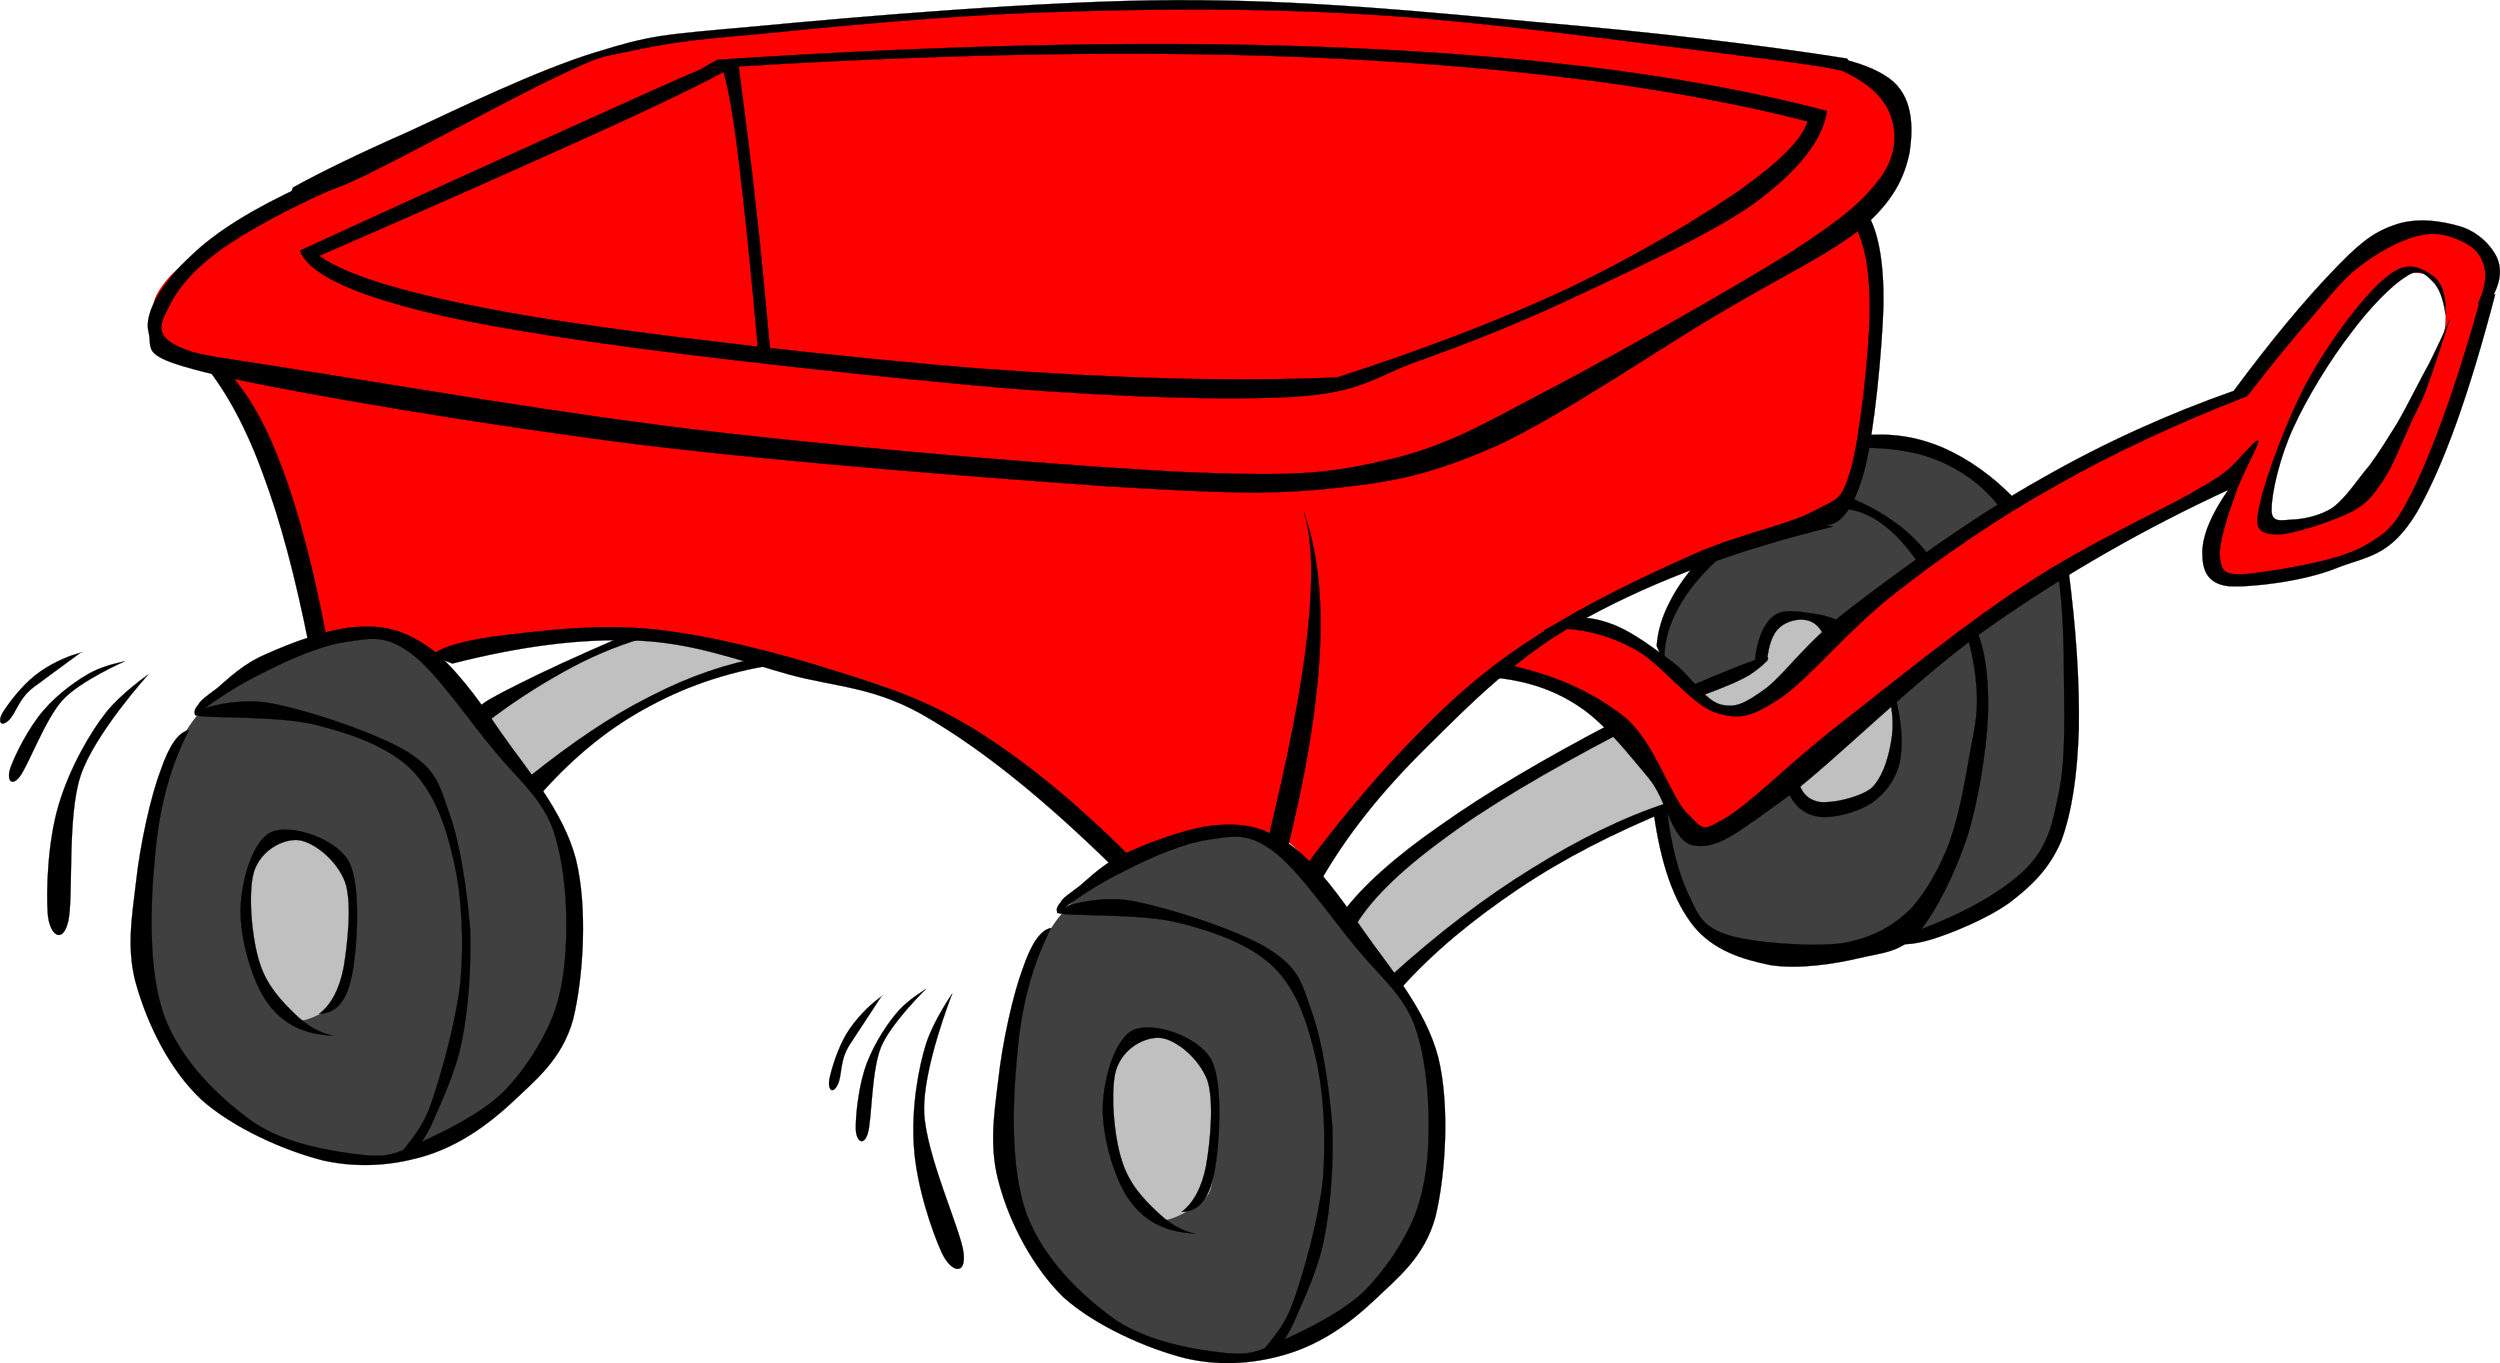
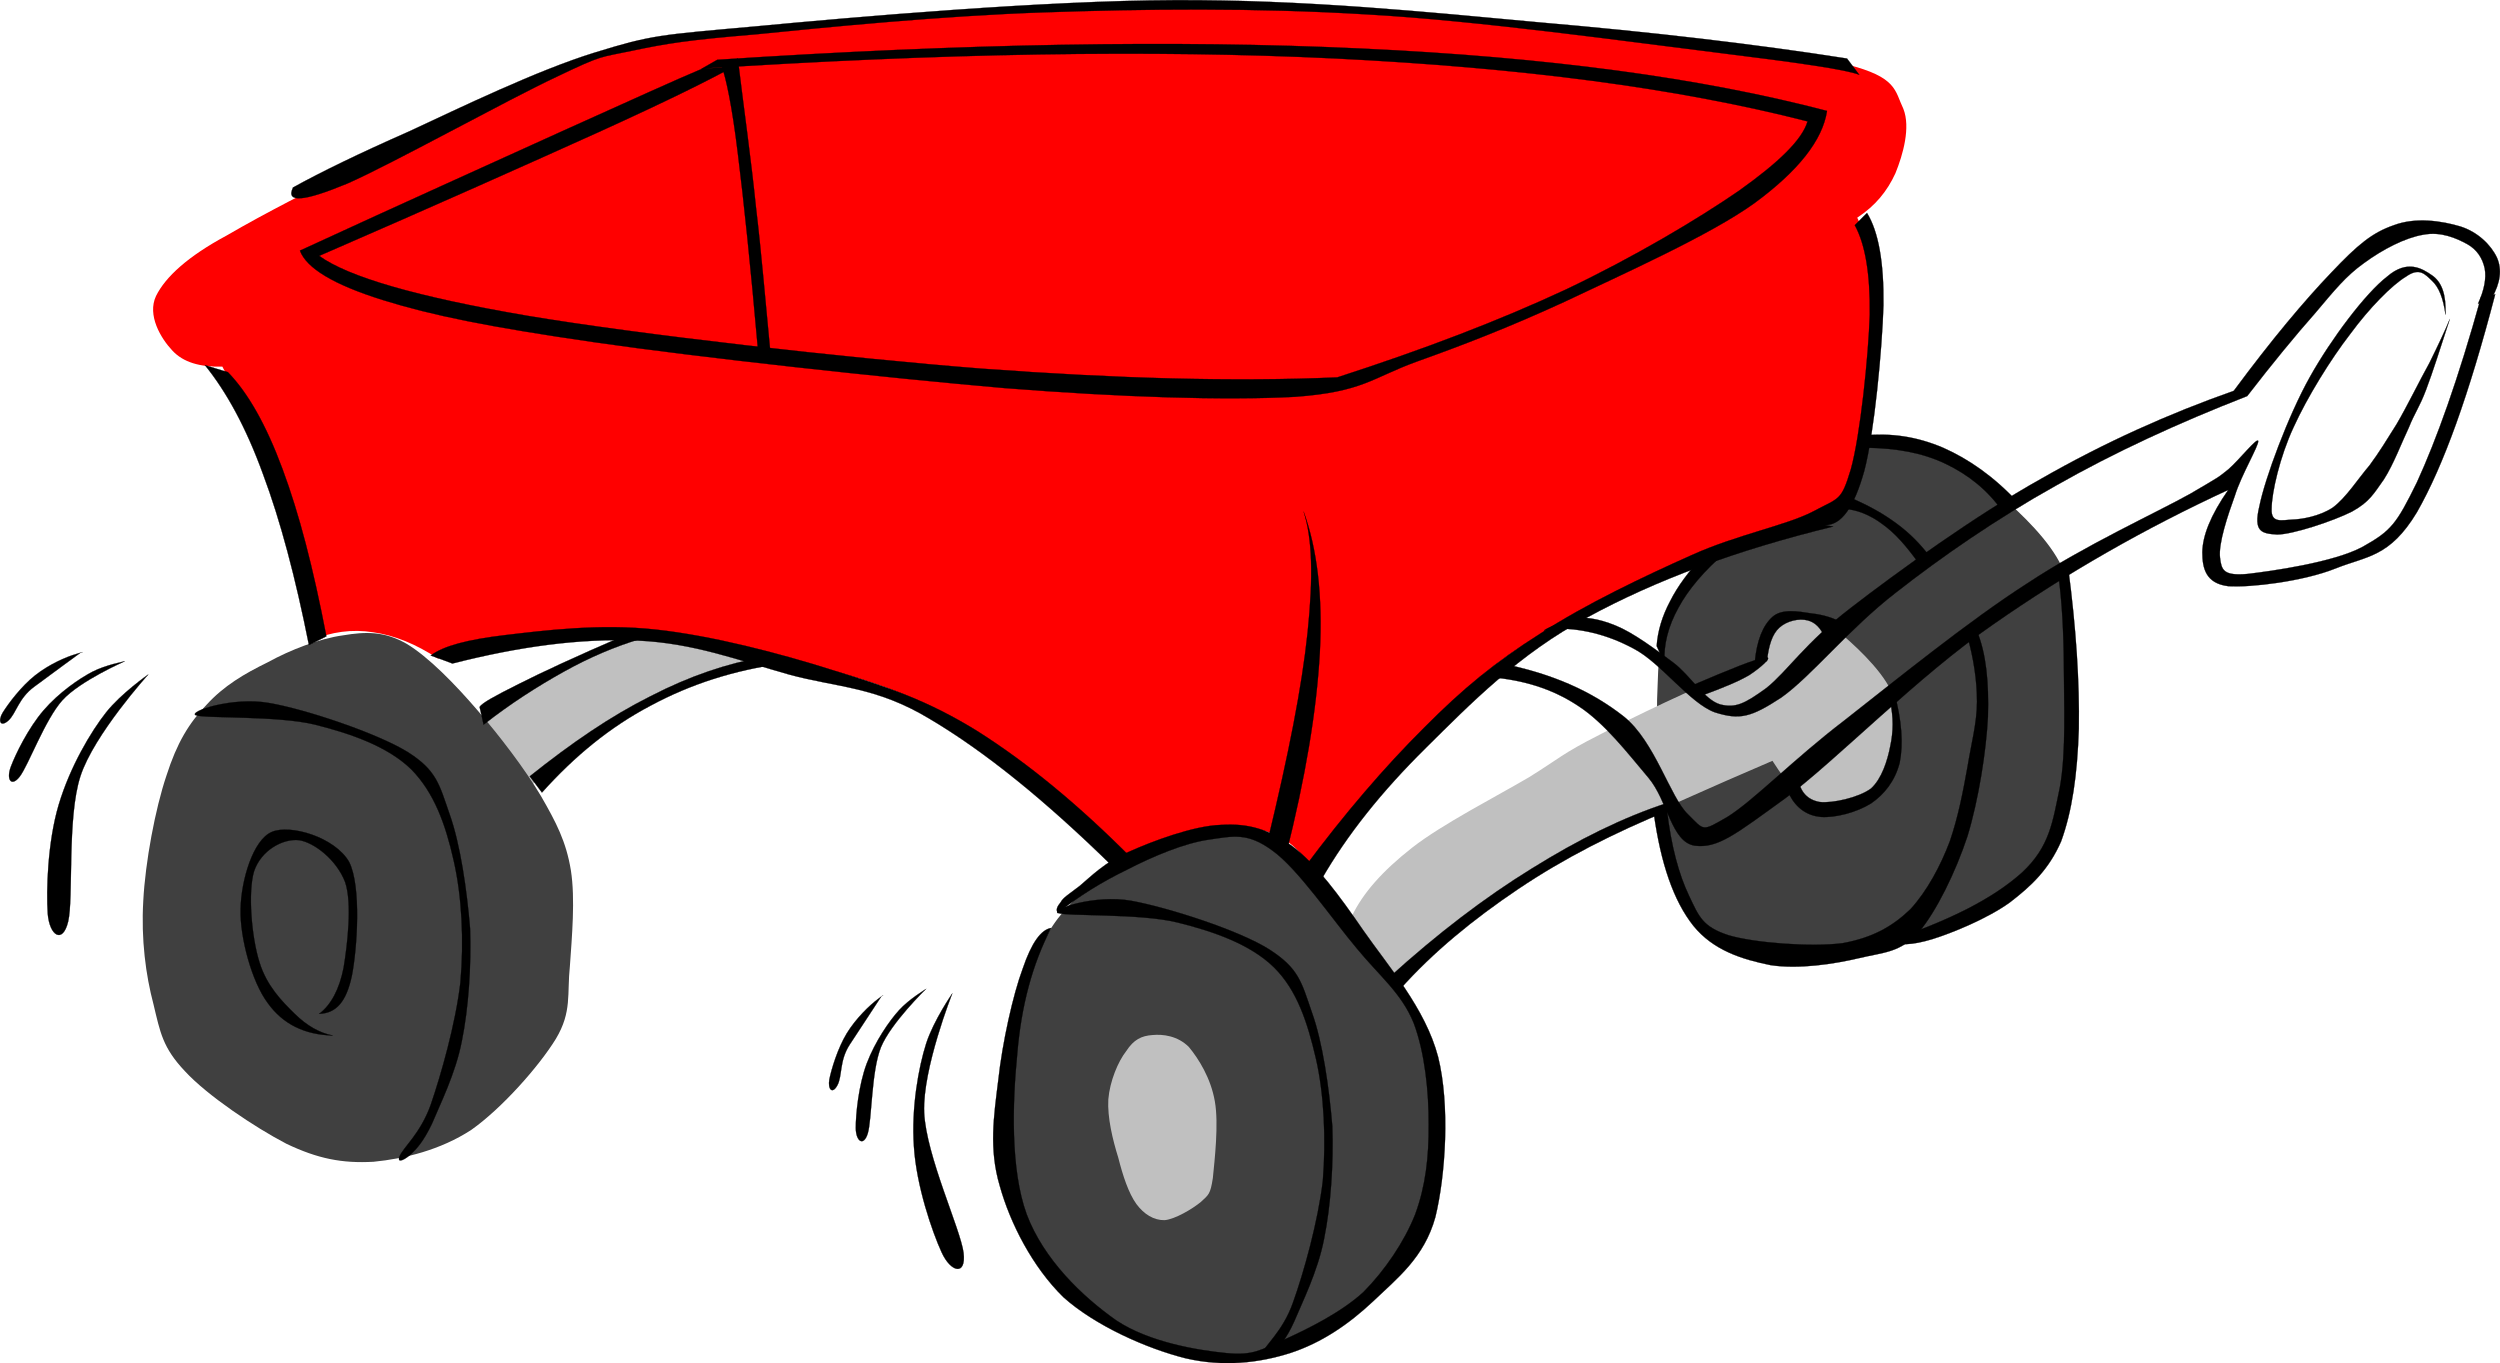
<svg xmlns="http://www.w3.org/2000/svg" id="svg2" xml:space="preserve" viewBox="0 0 360.74 196.716" version="1.1">
  <g id="Layer_1">
    <g id="g7" fill-rule="evenodd">
      <path id="path9" fill="#c0c0c0" d="m69.634 102.98c5.292-3.168 9.756-5.616 13.536-7.488 3.672-1.944 6.66-3.132 8.82-3.852 4.464 0.684 8.244 1.188 11.34 1.8 3.132 0.54 5.436 1.044 7.2 1.512-2.952 0.72-6.048 1.728-9.288 3.024-3.276 1.295-6.228 2.088-10.224 4.716-4.176 2.556-8.784 6.012-14.22 10.512-2.592-2.304-4.428-4.464-5.652-6.084-1.225-1.656-1.729-3.168-1.512-4.14z" />
      <path id="path11" fill="#404040" d="m240.92 87.932c-1.008 2.016-1.584 5.58-1.729 10.836-0.288 5.256 0.072 14.688 0.937 20.376 0.863 5.508 2.447 9.936 4.607 12.995 2.053 2.952 4.572 4.104 7.956 4.969 3.313 0.863 8.172 0.468 11.952 0.216 3.672-0.396 7.272-1.188 10.26-1.944 2.88-0.72 4.645-0.972 7.38-2.304 2.772-1.512 6.408-3.636 8.965-5.977 2.447-2.231 4.283-4.535 5.651-7.739 1.225-3.456 1.548-8.064 1.944-12.42 0.288-4.356 0.324-9.576 0.108-13.716-0.253-4.248 0.18-7.956-1.477-11.52-1.764-3.708-5.688-7.488-8.855-10.224-3.313-2.844-6.912-4.968-10.261-6.228-3.384-1.296-6.443-1.512-9.576-1.044-0.432 3.672-1.439 6.444-2.88 8.316-1.439 1.8-2.699 1.368-5.867 2.736-3.313 1.404-7.956 2.952-13.933 5.184-1.944 2.34-3.275 3.96-4.14 5.292-0.862 1.26-1.258 1.944-1.042 2.196z" />
      <path id="path13" fill="#c0c0c0" d="m195.06 132.21c1.584-3.312 4.392-6.516 8.712-9.899 4.32-3.385 12.204-7.416 16.848-10.152 4.465-2.772 4.752-3.384 10.152-6.12 5.4-2.844 12.672-6.228 22.104-10.44l1.296-0.792c0.18-2.304 0.72-3.996 1.764-4.932 1.008-0.936 2.592-1.116 4.176-0.828 1.44 0.108 2.736 0.072 4.86 1.836 2.196 1.764 6.444 5.616 7.884 8.784 1.26 3.061 0.468 6.984 0.145 9.54-0.324 2.448-0.505 3.78-2.089 5.112-1.8 1.151-5.184 3.096-7.775 2.34s-5.004-3.096-7.38-6.876c-9.324 3.996-16.452 7.236-21.924 9.72-5.4 2.376-5.005 1.44-10.332 5.112-5.473 3.708-12.673 9.18-21.996 16.848-2.16-2.016-3.708-3.563-4.788-5.184-1.117-1.549-1.621-2.953-1.657-4.069z" />
-       <path id="path15" d="m226.59 89.588c2.844 0.252 5.544 1.008 8.244 2.412 2.628 1.368 5.22 3.924 7.632 5.724 2.268 1.728 4.212 3.996 6.408 4.572 2.124 0.433 3.672 0.324 6.588-1.691 2.771-2.16 4.968-6.121 10.476-10.621 5.508-4.644 16.2-12.06 22.356-16.128 6.084-4.032 7.956-5.112 13.968-7.956 5.976-2.952 13.068-6.12 21.672-9.648 2.592-3.816 5.472-7.452 8.784-11.052 3.312-3.708 7.236-8.388 10.8-10.44 3.42-2.052 7.056-2.016 9.648-1.692 2.447 0.216 4.067 1.476 5.147 2.952 0.973 1.296 1.26 1.98 0.864 5.364-0.54 3.42-2.052 9.792-3.708 14.796-1.692 4.86-4.068 10.8-6.012 14.508-2.017 3.636-3.349 5.364-5.544 7.272-2.269 1.728-4.464 2.412-7.561 3.42-3.168 0.9-8.388 2.124-11.088 2.304-2.808 0.144-4.428 0-5.256-1.26-0.792-1.512 0-4.428 0.576-6.948 0.468-2.52 1.188-4.932 2.304-7.632-8.712 4.536-16.344 8.784-23.292 13.032-7.02 4.176-12.816 8.064-18.072 11.952-5.184 3.78-8.531 7.092-13.104 11.052-4.788 3.96-11.16 9.576-14.796 12.42-3.744 2.772-5.185 3.601-6.948 4.141-1.764 0.359-1.908 0.432-3.492-1.584-1.62-2.16-4.067-7.704-6.228-10.656-2.305-2.88-3.924-4.788-7.345-6.696-3.527-1.979-7.775-3.564-13.283-4.896 1.728-1.692 3.456-3.06 5.184-4.248 1.694-1.153 3.385-2.125 5.078-2.773zm101.16-20.124c-0.324 1.728-0.937 3.924-0.469 5.04 0.324 0.972 0.828 1.224 2.484 1.152 1.548 0 5.04-0.54 7.164-1.62 2.052-1.224 3.492-2.736 5.437-5.364 1.907-2.736 4.212-7.524 5.939-10.764 1.729-3.42 3.276-6.3 4.104-8.784 0.756-2.484 0.504-4.176 0.359-5.652-0.252-1.584-1.224-2.484-1.8-3.24-0.72-0.72-1.44-0.864-2.304-0.864-0.9-0.072-1.368-0.324-2.772 0.756-1.512 1.116-3.815 3.096-5.796 5.544-2.088 2.376-4.248 5.148-6.048 8.316-1.872 3.096-3.492 7.308-4.572 10.008-1.115 2.52-1.367 3.744-1.726 5.472z" stroke="#000" stroke-miterlimit="10" stroke-width=".036" fill="#f00" />
      <path id="path17" fill="#404040" d="m146.78 173.68c-1.116-4.213-1.8-9.36-1.476-14.904 0.288-5.616 1.728-13.32 3.348-18.108 1.512-4.716 3.24-7.56 5.76-10.188 2.52-2.772 5.472-4.5 8.856-6.156 3.276-1.8 7.452-3.42 10.872-3.888 3.24-0.54 5.904-0.612 9.108 1.188 3.204 1.908 7.02 5.832 10.332 9.685 3.168 3.672 6.804 8.424 9.107 12.312 2.232 3.816 3.528 6.552 4.284 10.729 0.72 4.104 0.18 9.684-0.108 13.823-0.432 4.032 0.324 6.553-2.016 10.477-2.448 3.996-7.812 10.044-12.204 13.14-4.392 2.916-9.756 4.176-14.148 4.608-4.536 0.252-8.028-0.433-12.564-2.592-4.572-2.377-11.484-6.984-14.616-10.477-3.203-3.386-3.564-5.582-4.535-9.649z" />
      <path id="path19" fill="#c0c0c0" d="m175.01 169.98c-0.36 2.376-0.612 2.411-1.728 3.455-1.224 1.009-3.708 2.484-5.22 2.629-1.584 0.035-2.988-0.864-4.068-2.305-1.152-1.584-1.98-4.14-2.628-6.695-0.828-2.664-1.584-5.797-1.44-8.425 0.216-2.628 1.404-5.472 2.592-6.983 1.08-1.656 2.196-2.196 3.78-2.305 1.512-0.144 3.636 0.108 5.256 1.729 1.404 1.692 3.168 4.5 3.744 7.848 0.576 3.239-0.036 8.495-0.288 11.052z" />
      <path id="path21" fill="#404040" d="m22.149 144.92c-1.116-4.212-1.8-9.359-1.476-14.904 0.288-5.615 1.728-13.319 3.348-18.107 1.512-4.716 3.24-7.561 5.76-10.188 2.52-2.771 5.472-4.5 8.856-6.156 3.276-1.8 7.452-3.42 10.872-3.888 3.24-0.54 5.904-0.612 9.108 1.188 3.204 1.908 7.02 5.832 10.332 9.684 3.168 3.672 6.804 8.424 9.108 12.313 2.196 3.815 3.636 6.552 4.32 10.728 0.648 4.104 0.144 9.685-0.144 13.824-0.432 4.032 0.324 6.552-2.016 10.476-2.448 3.996-7.812 10.044-12.204 13.141-4.464 2.916-9.684 4.176-14.112 4.607-4.536 0.252-8.028-0.432-12.564-2.592-4.572-2.376-11.448-6.983-14.652-10.476-3.204-3.385-3.563-5.582-4.536-9.65z" />
-       <path id="path23" fill="#c0c0c0" d="m50.41 141.21c-0.324 2.34-0.72 2.484-1.764 3.492-1.224 1.08-3.708 2.412-5.22 2.592-1.584 0.036-2.988-0.864-4.068-2.304-1.152-1.584-1.98-4.14-2.628-6.696-0.828-2.664-1.584-5.796-1.44-8.424 0.252-2.628 1.404-5.472 2.628-6.984 1.08-1.655 2.196-2.195 3.78-2.304 1.548-0.144 3.564 0.108 5.22 1.729 1.512 1.691 3.096 4.5 3.78 7.848 0.575 3.239-0.036 8.495-0.288 11.051z" />
      <path id="path25" fill="#f00" d="m32.662 34.004c-5.544 2.988-8.784 5.94-10.152 8.712-1.296 2.772 0.684 6.084 2.34 7.848 1.584 1.728 3.996 2.412 7.236 2.34 3.276 6.228 5.94 11.844 8.136 17.136 2.196 5.256 3.744 10.368 4.644 14.22 0.756 3.708 0.756 6.372 0 8.136 2.988-1.224 5.904-1.656 9.036-1.152 3.024 0.432 6.12 1.692 9.288 3.78 4.788-1.296 9.396-2.268 14.22-2.916 4.716-0.684 8.532-1.296 14.22-0.864 5.544 0.396 12.636 1.836 19.476 3.492 6.768 1.512 14.616 3.168 21.204 6.372 6.552 3.275 12.6 9.071 17.712 13.067 4.968 3.853 9.036 7.2 12.204 10.188 3.384-1.98 6.732-3.384 10.188-4.068 3.42-0.828 7.596-1.116 10.44-0.288 2.808 0.864 4.896 2.7 6.408 5.508 2.483-4.392 5.868-8.855 10.439-13.932 4.536-5.184 10.98-11.808 16.561-15.984 5.436-4.176 10.26-5.688 15.983-8.424 5.725-2.772 12.276-6.264 17.713-8.136 5.184-1.98 10.619-1.152 13.68-3.492 2.88-2.412 3.312-7.056 4.355-10.728 0.973-3.888 1.549-7.668 2.017-11.628 0.432-3.96 1.224-8.028 0.864-11.628-0.324-3.708-1.332-6.948-2.881-10.152 2.629-1.728 4.32-3.816 5.509-6.408 1.115-2.736 2.195-6.624 1.151-9.288-1.26-2.628-0.863-4.572-8.136-6.408-7.35-1.939-20.45-3.451-35.43-4.927-15.15-1.584-36.83-3.816-54.32-4.068-17.604-0.288-36.9 1.836-49.968 2.628-13.068 0.756-20.844 1.152-27.612 2.016-6.696 0.684-8.316 1.044-12.78 2.628-4.644 1.584-8.604 3.816-14.508 6.696-5.904 2.844-14.076 6.408-20.628 9.864-6.587 3.385-12.743 6.445-18.611 9.865z" />
-       <path id="path27" stroke="#000" stroke-width=".036" stroke-miterlimit="10" d="m28.233 103.2c3.096-2.412 6.336-4.5 10.008-6.264 3.672-1.872 8.136-3.816 11.736-4.32 3.492-0.504 5.544-1.08 9.216 1.584 3.708 2.628 8.496 9.828 12.132 14.112 3.384 4.104 6.408 6.443 8.244 10.764 1.62 4.284 2.196 10.008 2.16 14.688-0.036 4.572-0.468 8.929-1.98 12.925-1.62 3.96-4.32 8.136-7.416 11.159-3.204 2.988-8.1 5.328-11.376 6.876-3.348 1.404-4.392 2.376-8.424 1.944-4.068-0.432-11.124-1.476-15.876-4.68-4.968-3.492-10.476-8.82-12.924-15.3-2.376-6.517-2.052-16.164-1.368-23.112 0.576-6.948 2.16-12.924 4.896-18.216-1.476 0.252-2.844 2.159-4.104 5.867-1.404 3.673-2.952 10.692-3.528 16.057-0.612 5.184-1.476 10.008 0.18 15.3 1.584 5.328 4.608 11.7 9.216 16.056 4.572 4.104 12.024 7.416 17.64 8.82 5.436 1.188 10.512 0.648 15.084-0.792 4.5-1.476 8.388-4.14 11.952-7.416 3.456-3.312 7.38-6.3 9-12.168 1.476-6.048 2.124-16.164 0.396-23.112-1.836-7.02-7.236-13.14-10.764-18.216-3.564-5.256-6.768-9.54-10.188-12.168-3.528-2.52-6.48-3.384-10.404-3.132-4.068 0.144-9.936 2.376-13.32 3.924-3.384 1.404-5.544 3.636-7.056 4.896-1.62 1.225-2.34 1.692-2.736 2.377-0.539 0.647-0.719 1.115-0.396 1.547z" />
      <path id="path29" stroke="#000" stroke-width=".036" stroke-miterlimit="10" d="m28.233 103.2c1.188 0.504 11.844 0.036 17.244 1.368 5.148 1.296 10.476 3.132 13.896 6.479 3.24 3.313 4.896 7.813 6.084 13.104 1.188 5.147 1.512 11.628 0.972 17.64-0.684 5.904-2.808 13.356-4.284 17.64-1.512 4.212-4.032 6.192-4.5 7.452-0.396 1.08 0.828 0.433 1.728-0.396 0.756-0.756 1.692-1.692 2.952-4.32 1.152-2.771 3.42-7.271 4.32-11.952 0.972-4.788 1.368-10.8 1.188-16.235-0.468-5.616-1.404-12.133-2.952-16.488-1.512-4.356-1.872-6.336-6.084-9-4.464-2.736-14.832-6.192-19.98-7.057-5.219-0.935-11.663 1.225-10.584 1.765z" />
      <path id="path31" stroke="#000" stroke-width=".036" stroke-miterlimit="10" d="m48.034 149.42c-4.068-0.107-7.2-1.62-9.396-4.68-2.304-3.061-4.032-9.468-3.924-13.536 0.072-4.212 1.8-10.008 4.5-11.16 2.664-1.151 9.108 0.756 11.16 4.32 1.8 3.528 1.152 12.672 0.396 16.452-0.792 3.708-2.232 5.399-4.716 5.472 1.692-1.26 2.916-3.528 3.528-6.66 0.54-3.275 1.26-9.288 0.216-12.348-1.224-3.204-4.464-5.725-6.66-6.048-2.34-0.252-5.472 1.476-6.48 4.5-0.9 3.023-0.36 9.54 0.792 13.14 1.044 3.384 3.204 5.58 5.076 7.416 1.764 1.728 3.599 2.773 5.508 3.132z" />
      <path id="path33" stroke="#000" stroke-width=".036" stroke-miterlimit="10" d="m21.394 97.328s-7.848 8.676-9.792 14.688c-1.944 6.013-0.972 17.604-1.764 20.952-0.792 3.313-2.7 2.053-2.952-1.151-0.217-3.28-0.036-10.26 1.584-15.7 1.62-5.436 4.644-10.548 6.84-13.32 2.16-2.736 6.084-5.472 6.084-5.472z" />
      <path id="path35" stroke="#000" stroke-width=".036" stroke-miterlimit="10" d="m18.01 95.42s-6.444 2.808-9 5.616c-2.52 2.808-4.896 9.36-6.156 11.016-1.224 1.584-1.98 0.433-1.296-1.403s2.52-5.58 4.716-8.137c2.232-2.592 5.184-4.607 7.056-5.58s4.68-1.512 4.68-1.512z" />
      <path id="path37" stroke="#000" stroke-width=".036" stroke-miterlimit="10" d="m11.602 94.196s-4.392 3.204-6.66 4.896c-2.304 1.692-2.592 3.853-3.744 4.896-1.152 1.008-1.548 0.036-0.792-1.188 0.792-1.26 2.664-3.78 4.68-5.364s4.464-2.664 6.012-3.096c1.511-0.468 0.504-0.144 0.504-0.144z" />
      <path id="path39" stroke="#000" stroke-width=".036" stroke-miterlimit="10" d="m152.65 131.74c2.988-2.412 6.372-4.5 10.008-6.264 3.636-1.872 8.208-3.816 11.772-4.32 3.492-0.504 5.58-1.08 9.18 1.584 3.672 2.628 8.568 9.828 12.168 14.112 3.384 4.104 6.444 6.443 8.208 10.764 1.62 4.284 2.196 10.008 2.16 14.688 0.036 4.607-0.432 8.819-1.944 12.924-1.584 3.996-4.392 8.1-7.451 11.195-3.204 2.952-8.101 5.364-11.376 6.841-3.349 1.439-4.393 2.376-8.424 1.979-4.068-0.396-11.124-1.548-15.876-4.716-4.968-3.492-10.476-8.82-12.924-15.3-2.376-6.517-2.052-16.164-1.368-23.112 0.576-6.948 2.16-12.924 4.896-18.216-1.476 0.252-2.844 2.16-4.104 5.868-1.404 3.743-2.952 10.728-3.528 16.092-0.648 5.22-1.368 9.936 0.216 15.264 1.476 5.328 4.716 11.7 9.18 16.057 4.572 4.104 12.024 7.415 17.64 8.819 5.436 1.26 10.512 0.685 15.084-0.756 4.5-1.476 8.388-4.104 11.951-7.452 3.456-3.312 7.381-6.3 9-12.168 1.477-6.048 2.124-16.164 0.396-23.112-1.836-7.02-7.236-13.14-10.764-18.216-3.564-5.184-6.769-9.504-10.188-12.132-3.456-2.52-6.444-3.384-10.368-3.132-3.96 0.108-9.972 2.376-13.32 3.888-3.384 1.404-5.544 3.637-7.056 4.896-1.584 1.224-2.412 1.691-2.772 2.376-0.539 0.649-0.719 1.118-0.396 1.549z" />
      <path id="path41" stroke="#000" stroke-width=".036" stroke-miterlimit="10" d="m152.65 131.74c1.188 0.504 11.844 0.036 17.244 1.368 5.22 1.296 10.512 3.132 13.932 6.479 3.313 3.276 4.824 7.885 6.049 13.141 1.188 5.147 1.476 11.664 1.008 17.604-0.685 5.904-2.772 13.356-4.32 17.641-1.476 4.212-4.14 6.191-4.5 7.451-0.468 1.08 0.9 0.433 1.764-0.396 0.757-0.756 1.729-1.692 2.916-4.32 1.152-2.771 3.42-7.271 4.32-11.952 0.972-4.788 1.368-10.8 1.188-16.235-0.469-5.616-1.404-12.168-2.952-16.452-1.513-4.393-1.872-6.3-6.084-9.036-4.464-2.844-14.832-6.12-19.98-7.056-5.22-0.937-11.664 1.223-10.585 1.763z" />
-       <path id="path43" stroke="#000" stroke-width=".036" stroke-miterlimit="10" d="m172.45 178c-4.068-0.18-7.2-1.656-9.396-4.716-2.304-3.096-4.032-9.396-3.924-13.5 0.072-4.176 1.8-10.08 4.5-11.196 2.664-1.151 9.108 0.756 11.16 4.32 1.8 3.42 1.152 12.744 0.396 16.452-0.756 3.672-2.268 5.508-4.68 5.508 1.692-1.26 2.916-3.528 3.528-6.66 0.576-3.275 1.188-9.288 0.18-12.348-1.224-3.168-4.464-5.796-6.66-6.084-2.34-0.252-5.472 1.476-6.48 4.5-0.9 2.916-0.36 9.612 0.792 13.14 1.044 3.456 3.168 5.616 5.112 7.452 1.8 1.728 3.528 2.773 5.472 3.132z" />
+       <path id="path43" stroke="#000" stroke-width=".036" stroke-miterlimit="10" d="m172.45 178z" />
      <path id="path45" stroke="#000" stroke-width=".036" stroke-miterlimit="10" d="m137.42 143.34s-4.32 10.872-4.068 17.172c0.288 6.301 5.256 16.849 5.688 20.269 0.396 3.348-1.836 2.844-3.168-0.072-1.368-2.988-3.636-9.576-3.996-15.228-0.396-5.688 0.684-11.521 1.764-14.904 1.08-3.349 3.78-7.237 3.78-7.237z" />
      <path id="path47" stroke="#000" stroke-width=".036" stroke-miterlimit="10" d="m133.6 142.72s-5.04 4.896-6.48 8.389c-1.404 3.492-1.296 10.476-1.908 12.456-0.612 1.943-1.728 1.116-1.728-0.828s0.396-6.12 1.584-9.288c1.224-3.204 3.24-6.12 4.68-7.704 1.405-1.549 3.852-3.025 3.852-3.025z" />
      <path id="path49" stroke="#000" stroke-width=".036" stroke-miterlimit="10" d="m127.16 143.8s-2.988 4.536-4.536 6.912-1.044 4.536-1.8 5.904c-0.72 1.332-1.404 0.576-1.152-0.864 0.288-1.439 1.188-4.464 2.52-6.66 1.332-2.159 3.276-4.031 4.536-4.968 1.295-0.972 0.432-0.324 0.432-0.324z" />
      <path id="path51" stroke="#000" stroke-width=".036" stroke-miterlimit="10" d="m69.202 102.01c0.36-0.576 2.196-1.584 5.652-3.312 3.492-1.764 8.316-3.996 14.904-6.84l2.556 0.36c-3.636 1.116-7.164 2.592-10.98 4.716-3.744 2.087-7.596 4.536-11.556 7.632-0.18-0.828-0.361-1.692-0.576-2.556z" />
      <path id="path53" stroke="#000" stroke-width=".036" stroke-miterlimit="10" d="m76.438 112.02c6.048-4.823 11.664-8.676 17.424-11.556 5.724-2.952 11.016-4.716 16.452-5.688l2.556 0.972c-6.984 0.972-13.176 2.952-19.008 6.084-5.868 3.096-10.944 7.271-15.66 12.528-0.577-0.756-1.152-1.547-1.764-2.34z" />
      <path id="path55" stroke="#000" stroke-width=".036" stroke-miterlimit="10" d="m65.278 95.744c9.792-2.484 18.396-3.636 26.64-3.312 8.1 0.324 14.76 2.88 21.924 4.896 6.984 1.908 12.528 1.691 20.376 6.444 7.884 4.68 16.56 11.664 26.46 21.384l2.736-1.188c-7.776-7.848-15.12-13.859-22.32-18.432-7.272-4.5-12.996-6.408-20.772-8.784-7.92-2.52-17.676-5.04-25.668-5.904-8.064-0.9-16.236 0.144-21.744 0.792s-8.964 1.584-10.764 2.952c1.043 0.36 2.087 0.756 3.132 1.152z" />
      <path id="path57" stroke="#000" stroke-width=".036" stroke-miterlimit="10" d="m185.55 123.39c2.844-11.305 4.428-20.845 4.896-29.196 0.433-8.316-0.396-15.012-2.34-20.376 1.26 3.852 1.404 9.432 0.576 17.424-0.828 7.92-2.771 17.712-5.688 29.771 0.827 0.793 1.691 1.584 2.556 2.377z" />
      <path id="path59" stroke="#000" stroke-width=".036" stroke-miterlimit="10" d="m190.67 126.92c3.708-6.443 8.64-12.636 15.084-19.008 6.407-6.336 13.392-13.536 23.292-18.828 9.863-5.364 21.456-9.684 35.46-13.104l-1.152-0.216c2.34 0.036 4.176-2.52 5.652-7.812 1.439-5.4 2.592-17.676 2.771-23.904 0.072-6.228-0.72-10.62-2.376-13.32l-1.764 1.764c1.512 2.772 2.231 6.984 2.16 12.924-0.181 5.904-1.368 17.46-2.736 22.32-1.404 4.644-1.656 4.032-5.472 6.084-3.889 2.016-10.908 3.312-17.46 6.264-6.769 3.024-15.372 7.092-21.925 11.376-6.479 4.104-11.016 7.812-16.668 13.5-5.724 5.688-11.483 12.384-17.424 20.376 0.36 0.576 0.756 1.152 1.152 1.764l1.406-0.18z" />
-       <path id="path61" stroke="#000" stroke-width=".036" stroke-miterlimit="10" d="m193.8 131.6c2.88-3.815 7.523-7.991 14.076-12.527 6.552-4.645 14.76-9.504 25.02-14.868l0.576 1.728c-10.584 5.58-19.044 10.549-25.38 15.301-6.372 4.68-10.62 8.928-12.744 12.744-0.504-0.793-1.008-1.585-1.548-2.378z" />
      <path id="path63" stroke="#000" stroke-width=".036" stroke-miterlimit="10" d="m200.46 141.03c6.983-6.336 13.787-11.521 20.556-15.696 6.768-4.212 13.14-7.38 19.656-9.504l0.359 1.008c-8.244 3.384-15.372 7.021-21.96 11.448-6.516 4.392-12.204 9.036-17.063 14.472-0.504-0.575-1.008-1.152-1.548-1.728z" />
      <path id="path65" stroke="#000" stroke-width=".036" stroke-miterlimit="10" d="m215.15 97.724c4.536 0.396 8.712 1.584 12.528 4.104 3.852 2.484 7.2 6.876 10.188 10.404 2.809 3.348 3.276 9.252 6.66 9.792 3.348 0.432 5.832-1.584 13.14-6.876 7.272-5.4 19.152-17.64 29.952-25.056 10.692-7.452 21.853-13.824 33.912-19.404-2.556 3.672-3.708 6.624-3.744 9 0 2.268 0.469 4.5 3.744 4.896 3.24 0.216 10.8-0.684 15.48-2.556 4.5-1.8 7.812-1.584 11.735-8.1 3.853-6.732 7.524-16.992 11.305-31.464l-2.053 0.432c-3.312 11.916-6.443 20.592-9.252 26.712-2.951 6.012-3.708 6.984-7.812 9.288-4.176 2.268-13.248 3.528-16.668 3.924-3.42 0.288-3.708-0.54-3.924-2.34-0.252-2.052 1.116-6.12 2.16-9 0.899-2.916 3.456-7.2 3.348-7.848-0.145-0.576-2.736 2.736-4.32 4.104-1.62 1.26-0.72 0.72-5.508 3.528-4.895 2.736-15.192 7.416-23.507 12.924-8.496 5.436-19.152 14.112-26.424 19.8-7.309 5.58-13.068 11.556-16.849 13.896-3.744 2.16-3.275 1.98-5.688-0.396-2.557-2.448-4.752-10.477-9.216-14.076-4.608-3.636-10.261-6.192-17.641-7.668-0.503 0.648-1.006 1.296-1.546 1.98z" />
      <path id="path67" stroke="#000" stroke-width=".036" stroke-miterlimit="10" d="m224.15 90.668c3.888 0 7.596 0.792 11.556 2.916 3.925 2.016 8.173 7.956 11.772 9.216 3.564 1.116 5.184 0.721 9.576-2.16 4.319-3.06 9.756-9.899 16.452-15.083 6.659-5.22 14.508-10.656 23.147-15.48 8.496-4.824 17.568-9 27.612-12.924 3.672-4.752 6.983-8.784 9.792-11.952 2.771-3.276 4.428-5.364 7.056-7.236 2.7-1.98 5.94-3.672 8.604-4.104 2.52-0.468 4.716 0.504 6.3 1.368 1.404 0.792 2.196 2.016 2.52 3.528 0.252 1.404-0.071 3.096-0.972 5.076l1.98-0.792c1.26-2.232 1.512-4.14 0.756-5.868-0.864-1.836-2.772-3.708-5.292-4.5-2.664-0.792-6.408-1.368-9.576-0.18-3.132 1.08-5.22 2.808-9.036 6.84-3.888 4.068-8.532 9.576-14.076 17.064-9.396 3.312-18.576 7.416-27.828 12.708-9.359 5.22-20.771 13.464-27.432 18.612-6.624 5.076-9.108 9.108-12.168 11.555-3.168 2.305-4.464 2.917-6.66 2.377-2.304-0.648-4.355-4.249-6.84-6.084-2.664-1.98-5.688-4.248-8.244-5.292s-4.68-1.368-6.66-0.972c-1.943 0.828-3.168 1.296-3.527 1.548-0.433 0.251-0.036 0.143 1.188-0.181z" />
      <path id="path69" stroke="#000" stroke-width=".036" stroke-miterlimit="10" d="m239.05 93.224c0.144-2.16 0.792-4.32 1.943-6.48 1.08-2.16 2.7-4.32 4.717-6.48l3.312-0.576c-3.06 2.592-5.436 5.4-6.84 8.028-1.44 2.592-2.196 5.4-1.98 8.028-0.36-0.828-0.757-1.656-1.152-2.52z" />
      <path id="path71" stroke="#000" stroke-width=".036" stroke-miterlimit="10" d="m266.09 73.424c1.8 0.108 3.672 0.828 5.472 2.16 1.872 1.332 3.456 3.132 5.292 5.688l1.584-1.008c-1.332-1.728-2.772-3.24-4.716-4.68-1.98-1.476-4.068-2.628-6.66-3.744-0.325 0.504-0.649 1.044-0.972 1.584z" />
      <path id="path73" stroke="#000" stroke-width=".036" stroke-miterlimit="10" d="m269.22 64.604c4.5 0.072 8.172 0.72 11.556 2.34 3.276 1.584 6.012 3.744 8.208 6.876l2.16-1.368c-3.456-3.708-7.092-6.228-10.764-7.848-3.816-1.62-7.488-2.16-11.557-1.764 0.109 0.576 0.252 1.152 0.397 1.764z" />
      <path id="path75" stroke="#000" stroke-width=".036" stroke-miterlimit="10" d="m297.05 83.216c0.468 3.6 0.72 7.776 0.756 12.924 0 5.148 0.359 12.312-0.576 17.459-1.044 4.969-1.44 8.568-5.472 12.313-4.177 3.744-10.368 6.876-19.009 9.792 1.152 0.792 3.169 0.684 6.049-0.18 2.916-0.9 7.991-2.988 11.195-5.292 3.097-2.376 5.616-4.717 7.416-8.82 1.584-4.356 2.34-9.54 2.557-16.236 0.107-6.696-0.36-14.328-1.548-23.328 0-0.072 0.144-0.216 0 0-0.217 0.18-0.721 0.684-1.368 1.368z" />
      <path id="path77" stroke="#000" stroke-width=".036" stroke-miterlimit="10" d="m285.27 91.064c1.332 3.276 1.729 7.344 1.584 12.348-0.252 4.968-1.332 11.916-2.952 17.244-1.728 5.22-4.5 10.872-7.056 13.896-2.736 2.952-5.004 2.845-8.604 3.708-3.672 0.864-8.712 1.62-12.743 1.009-4.104-0.828-8.28-2.124-11.16-5.688-2.88-3.636-4.681-9-5.688-16.092l1.872-0.72c0.612 5.327 1.729 9.396 3.204 12.491 1.44 3.024 1.944 4.464 5.688 5.688 3.743 1.116 11.916 1.728 16.452 1.151 4.319-0.791 7.163-2.376 9.791-4.896 2.412-2.628 4.356-6.264 5.688-9.792 1.224-3.564 1.944-7.344 2.556-10.764 0.54-3.349 1.368-6.336 1.368-9.396 0-3.132-0.504-6.264-1.368-9.396 0.433-0.251 0.901-0.503 1.368-0.791z" />
      <path id="path79" stroke="#000" stroke-width=".036" stroke-miterlimit="10" d="m258.24 114.75c1.008 1.908 2.557 2.952 4.5 3.132 2.088 0.145 5.148-0.647 7.236-1.943 1.944-1.332 3.456-3.24 4.14-5.868 0.54-2.7 0.324-6.048-0.792-10.188l-0.575 1.368h-0.001c0.469 2.232 0.469 4.284 0 6.444-0.396 2.052-1.224 4.68-2.771 6.084-1.8 1.332-5.616 2.16-7.416 1.943-1.764-0.323-2.808-1.439-3.132-3.491-0.397 0.828-0.792 1.655-1.189 2.519z" />
      <path id="path81" stroke="#000" stroke-width=".036" stroke-miterlimit="10" d="m353.49 46.064c-1.367 4.176-2.411 7.524-3.42 10.188-0.936 2.484-1.619 3.276-2.483 5.436-1.044 2.196-2.196 5.292-3.601 7.488-1.439 2.016-2.052 3.24-4.607 4.644-2.7 1.368-8.568 3.312-10.8 3.312-2.232-0.144-3.456-0.36-2.557-4.104 0.792-3.96 4.141-13.032 7.272-18.612 3.096-5.544 8.063-12.132 11.16-14.508 2.916-2.52 5.075-1.152 6.479-0.18s2.052 2.736 1.944 5.688c-0.324-2.412-0.973-3.996-1.944-4.896-1.008-0.936-1.8-1.98-3.744-0.612-2.052 1.224-5.328 4.572-8.027 8.244-2.845 3.672-6.229 9.144-8.208 13.5-1.98 4.248-3.168 9.468-3.168 11.772-0.108 2.124 1.476 1.62 2.951 1.548 1.404-0.036 3.96-0.468 5.868-1.728 1.908-1.404 3.636-4.14 5.328-6.12 1.477-2.016 2.34-3.456 3.853-5.868 1.476-2.484 3.384-6.408 4.752-8.856 1.297-2.628 2.232-4.608 2.952-6.336z" />
      <path id="path83" stroke="#000" stroke-width=".036" stroke-miterlimit="10" d="m101.31 9.92c-3.78 1.584-10.332 4.572-20.088 8.964-9.792 4.464-22.248 10.044-37.944 17.28 0.936 2.52 4.824 4.896 11.952 7.128 7.164 2.232 15.336 3.888 30.492 6.084 15.12 2.196 42.12 5.148 59.22 6.624 16.92 1.332 31.824 1.8 41.94 1.26 9.828-0.72 11.088-2.736 17.532-5.076 6.443-2.304 13.14-4.86 21.348-8.64 8.172-3.888 21.024-9.612 27.432-14.256 6.265-4.608 9.792-9.036 10.44-13.284-18.288-4.788-40.248-7.74-67.14-9-27-1.26-57.349-0.72-92.988 1.62l-2.268 1.296c34.632-2.232 64.62-2.772 91.512-1.476 26.784 1.332 49.104 4.212 68.076 9.072-0.792 2.664-4.141 5.904-9.9 10.008-6.012 4.14-15.156 9.576-24.912 14.22-9.72 4.536-20.592 8.676-33.048 12.708-14.86 0.648-31.74 0.18-51.33-1.26-19.69-1.548-49.497-4.932-65.553-7.632-16.02-2.736-25.848-5.616-30.024-8.64 16.992-7.38 30.204-13.284 40.32-17.856 10.08-4.572 16.416-7.74 19.548-9.504-1.511 0.108-3.059 0.216-4.608 0.36z" />
-       <path id="path85" stroke="#000" stroke-width=".036" stroke-miterlimit="10" d="m43.786 26.768c-7.164 3.312-12.528 6.552-16.236 10.152-3.78 3.456-6.84 8.028-6.12 10.944 0.684 2.844-1.656 3.564 10.188 6.336 11.916 2.7 38.52 7.164 60.228 9.9 21.6 2.664 51.588 4.932 68.58 6.12 16.848 0.972 22.355 1.188 31.788 0.252 9.252-0.972 14.111-1.98 23.616-6.084 9.468-4.356 23.508-14.04 32.544-19.332 8.819-5.22 15.695-8.46 20.34-12.204 4.536-3.852 6.12-7.344 6.84-10.908 0.54-3.672 0.504-8.208-3.024-10.692-3.6-2.52-9.575-3.744-18.216-3.96l11.592 2.952c3.672 1.728 5.868 3.708 6.876 6.336 0.9 2.52 0.973 5.58-1.296 8.892-2.483 3.276-4.824 5.544-12.708 10.692-7.992 5.04-24.66 14.472-34.308 19.548-9.685 5.04-14.688 8.244-23.364 10.44-8.855 2.052-12.636 2.628-28.98 2.016-16.6-0.756-47.24-3.348-68.87-5.832-21.602-2.484-46.694-6.876-59.726-8.892-13.032-2.124-14.832-2.016-18.036-3.564-3.276-1.62-2.268-3.42-1.008-5.832 1.26-2.592 3.816-5.688 8.64-8.892 4.824-3.168 11.412-6.552 20.16-10.152-3.168 0.576-6.336 1.152-9.504 1.764z" />
      <path id="path87" stroke="#000" stroke-width=".036" stroke-miterlimit="10" d="m29.565 52.688c3.06 3.78 5.904 8.892 8.388 15.732 2.52 6.732 4.68 14.904 6.624 24.66l2.52-1.26c-1.908-9.9-3.924-17.676-6.336-24.156-2.376-6.408-5.004-11.016-7.884-13.968-1.079-0.324-2.195-0.648-3.312-1.008z" />
      <path id="path89" stroke="#000" stroke-width=".036" stroke-miterlimit="10" d="m244.05 98.948c5.76-2.448 9.18-3.852 10.656-4.068 1.332-0.252-0.721 1.512-2.269 2.52-1.584 0.936-3.96 1.909-7.128 3.06-0.395-0.504-0.828-1.008-1.259-1.512z" />
      <path id="path91" stroke="#000" stroke-width=".036" stroke-miterlimit="10" d="m266.16 90.056c-1.476-0.9-3.132-1.368-4.823-1.548-1.836-0.288-4.212-0.72-5.58 0.504s-2.269 3.384-2.557 6.624l1.765-0.252c0.252-2.232 0.756-3.888 1.8-4.824 1.08-0.972 2.808-1.368 4.068-1.044 1.079 0.288 1.871 1.044 2.52 2.556 0.935-0.648 1.872-1.332 2.807-2.016z" />
      <path id="path93" stroke="#000" stroke-width=".036" stroke-miterlimit="10" d="m42.273 27.056c4.032-2.232 9.504-4.896 16.848-8.136 7.2-3.348 18.324-8.748 26.712-11.34 8.316-2.556 9.216-2.52 23.256-3.78 14.112-1.332 41.328-3.708 60.408-3.78 18.972-0.072 36.18 1.692 52.596 3.204 16.236 1.404 30.852 3.096 44.424 5.22l1.764 2.34c-1.97-0.756-8.67-1.728-20.62-3.204-12.06-1.476-34.23-4.608-50.54-5.508-16.38-0.972-31.65-0.792-46.48-0.288-14.9 0.504-31.53 2.16-41.54 3.168-9.973 0.828-12.925 1.332-17.749 2.34-4.86 1.044-4.176 0.504-11.016 3.78-6.948 3.24-23.868 12.636-30.204 15.408-6.408 2.664-8.927 2.808-7.848 0.576z" />
      <path id="path95" stroke="#000" stroke-width=".036" stroke-miterlimit="10" d="m104.16 9.632c0.576 1.548 1.476 5.616 2.304 12.492 0.864 6.912 1.836 16.2 2.916 28.44l1.728-0.288c-0.65-6.624-1.19-13.356-2.02-20.34-0.72-7.056-1.73-14.076-2.63-21.492-0.756 0.396-1.512 0.792-2.304 1.188z" />
    </g>
  </g>
</svg>